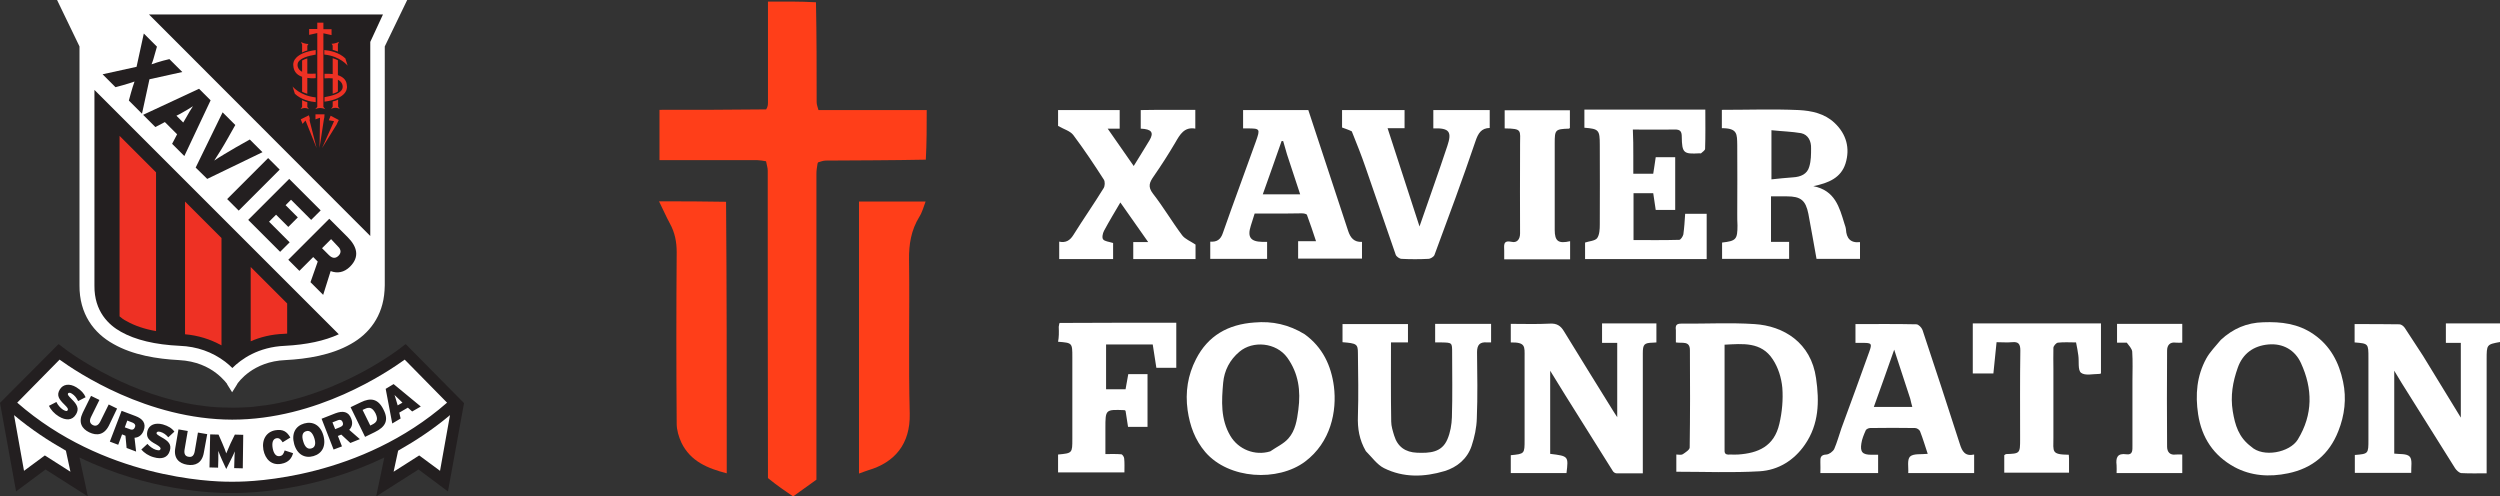
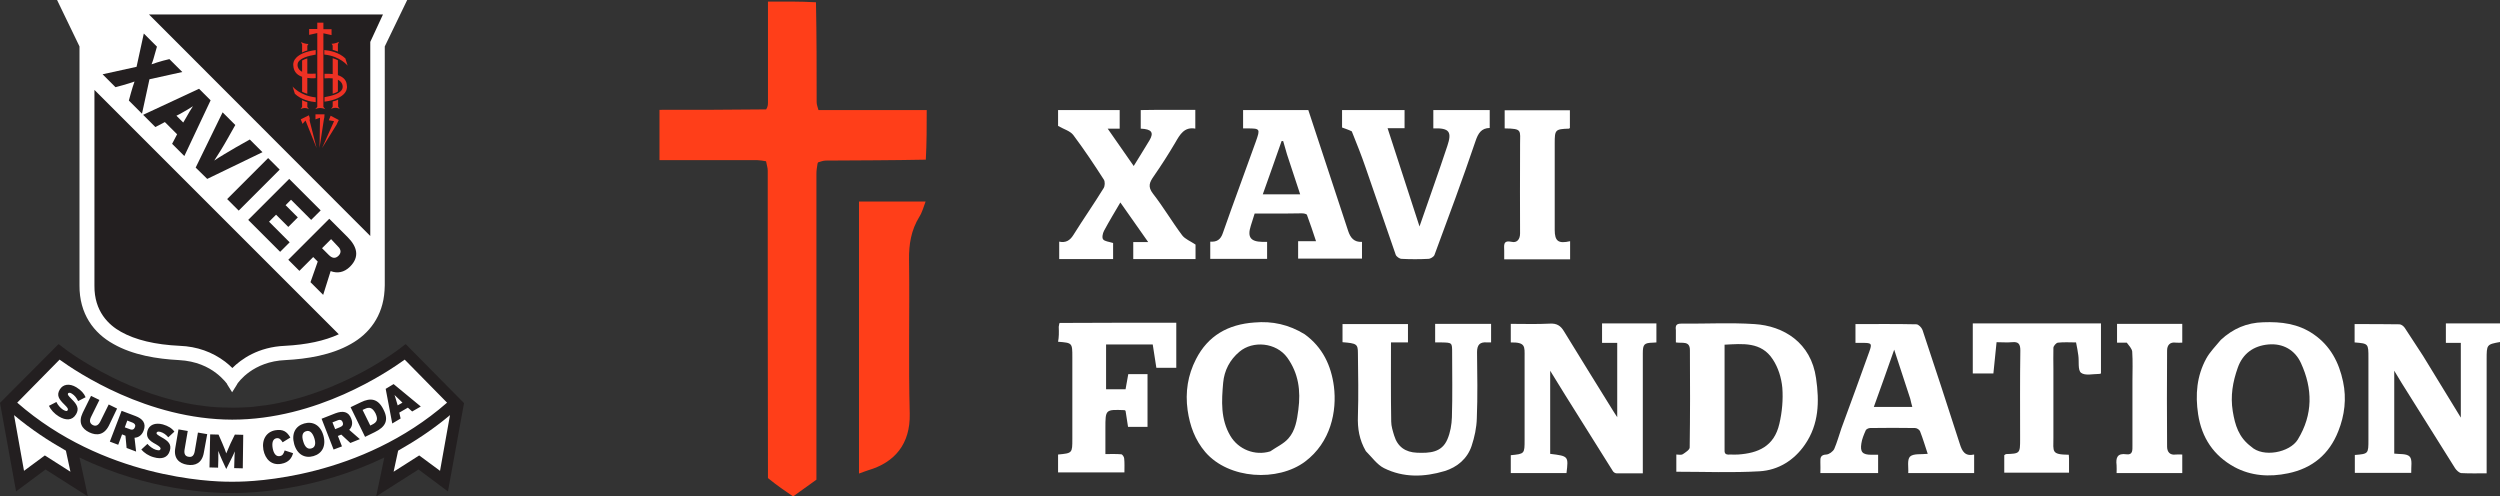
<svg xmlns="http://www.w3.org/2000/svg" version="1.1" x="0px" y="0px" viewBox="0 0 1103.9 219.2" style="enable-background:new 0 0 1103.9 219.2;" xml:space="preserve">
  <rect x="0" y="0" width="1103.9" height="219.2" fill="#333333" stroke="none" />
  <g>
    <g>
      <g>
        <path fill="#FF3E19" d="M291.2,70.7c0-7.3,0-14.5,0-22.2c15.6,0,31,0,47.1-0.2c0.7-1.1,0.8-2,0.8-2.9c0-14.9,0-29.8,0-44.7     c7,0,13.9-0.1,21.2,0.3c0.3,14.9,0.3,29.5,0.3,44.1c0,1.2,0.5,2.3,0.8,3.5c15.8,0,31.6,0,47.8,0c0,7.3,0,14.5-0.4,21.9     c-15,0.3-29.6,0.3-44.2,0.4c-1.1,0-2.3,0.5-3.4,0.8c0,0,0,0.2-0.2,0.5c-0.3,1.7-0.5,3.1-0.5,4.5c0,45,0,90.1,0,135.1     c-3.6,2.6-7.2,5.2-10.3,7.4c-3.4-2.3-7.2-4.9-11.1-8.1c-0.1-45.6-0.1-90.7-0.1-135.8c0-1.3-0.5-2.6-0.7-3.9c0,0,0.1,0-0.1-0.2     c-1.4-0.3-2.7-0.4-3.9-0.5C319.9,70.7,305.5,70.7,291.2,70.7z" />
-         <path fill="#FF3E19" d="M320.6,89.1c0.3,37.5,0.3,74.7,0.3,112c0,2.5,0,5.1,0,7.9c-8.5-2.2-16-5.3-20-13.5c-1.2-2.6-2.1-5.6-2.1-8.4     c-0.2-25.2-0.2-50.4,0-75.7c0-4.6-0.8-8.7-3-12.7c-1.7-3.1-3.1-6.4-4.8-9.8C301.2,88.9,310.8,88.9,320.6,89.1z" />
        <path fill="#FF3E19" d="M379.3,203.4c0-38.3,0-76.2,0-114.4c9.7,0,19.3,0,29.4,0c-0.9,2.4-1.5,4.8-2.8,6.8     c-3.6,5.9-4.6,12.1-4.5,18.9c0.3,22.7-0.3,45.4,0.3,68c0.3,13.4-6.7,21.5-18.2,24.9c-1.3,0.4-2.5,0.9-4.2,1.5     C379.3,207.1,379.3,205.4,379.3,203.4z" />
      </g>
      <g>
        <path fill="#FFFFFF" d="M691.1,174.4c-2.2-3.6-4.3-6.9-6.6-10.7c0,12.6,0,24.6,0,36.7c8.1,1,8.1,1,7.2,8.5c-8.1,0-16.3,0-24.6,0     c0-2.7,0-5.3,0-7.9c6.1-0.6,6.1-0.6,6.1-6.8c0-12.2,0-24.3,0-36.5c0-4.7,0.5-6.6-6.1-6.5c0-2.8,0-5.7,0-8.2     c5.8,0,11.5,0.2,17.2-0.1c3.1-0.2,4.8,0.9,6.3,3.4c7.1,11.6,14.3,23.2,21.5,34.8c0.6,0.9,1.1,1.8,2,3.1c0-11.2,0-21.8,0-32.8     c-2.2,0-4.4,0-6.7,0c0-3,0-5.7,0-8.6c7.9,0,15.8,0,24,0c0,2.6,0,5.4,0,8.4c-0.5,0-1,0.1-1.5,0.1c-3.9,0.1-4.5,0.7-4.5,4.7     c0,16.4,0,32.9,0,49.3c0,1.1,0,2.3,0,3.7c-4,0-7.8,0-11.6,0c-0.6,0-1.4-0.5-1.7-1.1C705.1,196.8,698.2,185.7,691.1,174.4z" />
        <path fill="#FFFFFF" d="M1069.9,157.1c5.5,9,10.9,17.8,16.7,27.3c0-11.4,0-22.1,0-33c-2.2,0-4.3,0-6.6,0c0-3.1,0-5.9,0-8.6     c8,0,15.9,0,24,0c0,2.6,0,5.3,0,8.2c-6,1.1-6,1.1-6,7.8c0,15.5,0,31,0,46.5c0,1.1,0,2.3,0,3.7c-3.9,0-7.5,0.1-11.2-0.1     c-0.9-0.1-2.1-1.2-2.7-2.1c-7.9-12.6-15.8-25.2-23.7-37.8c-1-1.6-1.9-3.2-3.2-5.3c0,12.4,0,24.4,0,36.6c2.2,0.3,5.5-0.1,6.8,1.3     c1.3,1.3,0.6,4.6,0.7,7.2c-8.4,0-16.5,0-24.9,0c0-2.5,0-5.2,0-7.9c6-0.5,6-0.5,6-6.8c0-12,0-24.1,0-36.1c0-6.3,0-6.3-6.1-6.8     c0-2.6,0-5.2,0-8.1c6.7,0,13.2,0,19.8,0.1c0.8,0,1.8,0.8,2.3,1.5C1064.4,148.6,1067.1,152.8,1069.9,157.1z" />
-         <path fill="#FFFFFF" d="M767.1,94.3c0-10.3,0.1-20.2,0-30.2c-0.1-4.9,0.2-7.5-6.8-7.5c0-2.6,0-5.2,0-8.1c11.4,0,22.8-0.4,34,0.1     c5.6,0.3,11.4,1.5,15.8,5.7c5.2,4.9,6.9,11.2,4.8,17.9c-2,6.3-7.4,8.6-14.2,10c9.6,1.9,11.5,9.3,13.7,16.5     c0.3,0.9,0.6,1.7,0.7,2.6c0.2,3.9,2,6.1,6.2,5.6c0,2.5,0,4.8,0,7.4c-6.3,0-12.6,0-19.2,0c-1.2-6.5-2.3-13.2-3.6-19.9     c-1.2-6-3.4-7.7-9.5-7.7c-2.3,0-4.6,0-7,0c0,6.8,0,13.3,0,20.1c2.7,0,5.3,0,8,0c0,2.6,0,5,0,7.5c-9.9,0-19.7,0-29.6,0     c0-2.5,0-4.8,0-7.2c6.2-0.7,6.8-1.4,6.8-7.6C767.1,97.9,767.1,96.3,767.1,94.3 M782.2,57.5c0,7.1,0,14.2,0,21.7     c3.1-0.3,6.3-0.7,9.6-0.9c3.3-0.2,6.2-1.4,7.1-4.7c0.8-2.6,0.8-5.4,0.8-8.1c0.1-3.1-1.2-6-4.4-6.7C791.2,58.1,787,58,782.2,57.5z     " />
        <path fill="#FFFFFF" d="M740,145.8c-0.3-2.2,0.3-2.9,2.4-2.9c10.8,0.1,21.6-0.5,32.3,0.2c12.9,0.8,25,8.2,27.2,23.9     c1.5,10.3,1.3,20.3-4.9,29.3c-4.8,7-11.8,11.3-20,11.8c-12.1,0.7-24.4,0.2-36.8,0.2c0-2.1,0-4.8,0-7.6c1,0,2.1,0.3,2.8-0.1     c1.2-0.8,3.1-2,3.1-3c0.2-14.3,0.2-28.7,0.1-43c0-4.3-3.5-2.9-6.2-3.4C740,149.5,740,147.8,740,145.8 M764,200.7     c1.2,0,2.3,0.1,3.5,0c8.7-0.6,15.9-3.5,18.2-13.6c1.2-5.1,1.7-10.6,1.3-15.9c-0.4-4.3-1.8-8.9-4.2-12.5     c-5.1-7.9-13.4-6.9-21.3-6.5c0,15.6,0,30.9,0,46.2C761.5,199.6,761.3,201,764,200.7z" />
        <path fill="#FFFFFF" d="M576.1,147.6c8,5.8,11.7,13.9,12.9,23c1.4,11-1.4,24.7-12.7,33.2c-12,9-33.7,7.9-44.1-4.2     c-4.5-5.3-6.8-11.5-7.8-18.5c-1.1-8,0.1-15.5,3.7-22.5c5.3-10.4,14.2-15.4,25.8-16.2C561.8,141.7,569.1,143.3,576.1,147.6      M560.9,199.3c2.7-1.9,5.9-3.3,8-5.7c3.1-3.5,3.8-8.1,4.4-12.7c1.1-8.4,0.1-16-4.9-23c-4.9-6.7-15.2-7.6-21.1-2.6     c-4.3,3.6-6.7,8.3-7.2,13.7c-0.7,8-1.2,16.1,3.2,23.5C546.8,198.4,554.1,201.4,560.9,199.3z" />
        <path fill="#FFFFFF" d="M980.6,150.1c5.4-5,11.5-7.6,18.7-7.8c8-0.3,15.5,0.6,22.3,5.3c7.4,5.1,11.2,12.4,13,20.9     c1.6,7.5,0.7,14.9-2.1,21.9c-4,10.2-11.5,16.4-22.2,18.6c-8.2,1.7-16.3,1.2-23.7-2.8c-9.1-5-14.4-12.8-16-23.3     c-1.3-8.7-0.6-16.9,3.6-24.6C975.8,155.4,978.3,152.9,980.6,150.1 M994,197.2c5.3,5,17.1,2.6,20.6-3.1     c6.8-11.1,6.6-22.5,1.4-33.8c-2.6-5.7-7.9-8.8-14.4-8.2c-6.5,0.6-11.3,4-13.5,10.3c-2.2,6.2-3.3,12.4-2.2,19.2     C986.9,187.7,988.5,193.1,994,197.2z" />
        <path fill="#FFFFFF" d="M518.3,48.5c3.3,0,6.3,0,9.5,0c0,2.7,0,5.3,0,8.3c-4.8-0.9-6.8,2.6-8.8,6.1c-3,5.1-6.2,10.1-9.6,15     c-1.8,2.6-2.7,4.5-0.3,7.6c4.6,5.9,8.4,12.4,12.9,18.4c1.3,1.7,3.7,2.6,5.9,4.1c0,1.6,0,3.9,0,6.4c-9.2,0-18.3,0-27.5,0     c0-2.4,0-4.7,0-7.5c2,0,3.9,0,6.6,0c-4.3-6.1-8.2-11.7-12.3-17.5c-2.4,4.1-4.9,8.2-7.2,12.5c-0.6,1.1-1,3.1-0.4,3.8     c0.7,0.9,2.5,1,4.4,1.6c0,1.8,0,4.4,0,7.1c-7.8,0-15.7,0-23.8,0c0-2.5,0-5,0-7.7c2.8,0.6,4.7-0.4,6.3-3c4.3-6.9,9-13.6,13.3-20.6     c0.6-0.9,0.7-2.9,0.1-3.8c-4.3-6.7-8.7-13.3-13.5-19.7c-1.4-1.8-4.1-2.5-6.7-4c0-1.6,0-4.3,0-7c8.9,0,18,0,27.2,0     c0,2.7,0,5.3,0,8.2c-1.6,0-3,0-5.3,0c4,5.7,7.7,11,11.5,16.5c2.5-4.1,4.8-7.7,7-11.4c2-3.4,0.9-4.9-3.9-5.1c0-2.6,0-5.2,0-8.2     C508.5,48.5,513.2,48.5,518.3,48.5z" />
        <path fill="#FFFFFF" d="M813.1,189.1c4.2-11.4,8.3-22.6,12.3-33.8c1.3-3.6,1-3.9-2.8-3.9c-1,0-2.1,0-3.3,0c0-2.7,0-5.3,0-8.3     c8.9,0,17.9-0.1,26.9,0.1c0.9,0,2.3,1.4,2.7,2.5c5.6,16.8,11.1,33.6,16.5,50.4c1,3.2,2.3,5.5,6.3,4.6c0,2.8,0,5.4,0,8.2     c-9.4,0-18.9,0-29.1,0c0.2-2.4-0.6-5.9,0.8-7.3c1.5-1.4,4.9-0.9,7.8-1.2c-1.1-3.3-2.1-6.7-3.4-10c-0.3-0.7-1.4-1.4-2.2-1.4     c-6.6-0.1-13.2-0.1-19.8,0c-0.7,0-1.8,0.5-2,1.1c-0.8,1.8-1.6,3.7-1.9,5.7c-0.6,3.8,0.5,5,4.4,5c0.9,0,1.8,0,3,0     c0,2.7,0,5.3,0,8.1c-8.3,0-16.7,0-25.5,0c0-1.5,0.1-3.2,0-4.9c-0.1-2,0.2-3.2,2.7-3.3c1.2-0.1,2.8-1.3,3.4-2.4     C811.2,195.3,812,192.3,813.1,189.1 M843.5,176.1c-2.3-7.1-4.6-14.2-7.1-21.7c-3.1,8.9-6,17-9,25.3c5.8,0,11.2,0,17,0     C844.1,178.5,843.8,177.6,843.5,176.1z" />
        <path fill="#FFFFFF" d="M560,94.3c-2.2,0-4,0-6,0c-0.6,1.9-1.1,3.6-1.7,5.4c-1.6,5-0.1,7,5.1,7.1c0.7,0,1.4,0,2.1,0     c0,2.5,0,4.9,0,7.5c-8.2,0-16.5,0-25.1,0c0-2.5,0-5,0-7.6c2.8,0.2,4.6-0.8,5.6-3.9c4.7-13.5,9.8-27,14.6-40.5     c1.9-5.4,1.8-5.6-3.8-5.6c-0.6,0-1.1,0-1.9,0c0-2.7,0-5.3,0-8.1c9.5,0,19,0,28.8,0c5.8,17.7,11.7,35.6,17.6,53.4     c1,3,2.6,5,6.1,4.8c0,2.5,0,4.9,0,7.4c-9.4,0-18.7,0-28.2,0c0-2.6,0-5.2,0-7.7c2.4,0,4.8,0,7.9,0c-1.3-4-2.6-7.8-4-11.6     c-0.2-0.5-1.5-0.7-2.3-0.7C570.1,94.3,565.2,94.3,560,94.3 M568.3,68.2c-0.6-2-1.1-3.9-1.7-5.9c-0.2,0-0.4,0-0.7,0     c-2.7,7.8-5.5,15.6-8.3,23.5c5.6,0,10.9,0,16.5,0C572.2,79.9,570.3,74.4,568.3,68.2z" />
-         <path fill="#FFFFFF" d="M721.2,68.6c0,2.9,0,5.4,0,8.1c3,0,5.8,0,8.8,0c0.4-2.3,0.7-4.7,1.1-7.3c2.8,0,5.6,0,8.6,0     c0,7.8,0,15.5,0,23.3c-2.9,0-5.8,0-8.6,0c-0.4-2.5-0.7-4.9-1.1-7.4c-2.9,0-5.7,0-8.7,0c0,6.7,0,13.5,0,20.7     c6.6,0,13.4,0.1,20.2-0.1c0.6,0,1.6-1.5,1.8-2.4c0.4-2.9,0.6-5.9,0.8-9.1c3.1,0,6.2,0,9.5,0c0,6.6,0,13.1,0,20     c-17.9,0-35.6,0-53.7,0c0-2.3,0-4.9,0-7.3c1.7-0.6,4.3-0.7,5.3-1.9c1.1-1.5,1.2-4,1.2-6.1c0.1-11.7,0-23.4,0-35.1     c0-6.6-0.4-7.1-6.8-7.6c0-2.6,0-5.2,0-8c17.7,0,35.4,0,53.4,0c0,5.8,0.1,11.5-0.1,17.3c0,0.7-1.1,1.3-1.8,2c-0.1,0.1-0.4,0-0.7,0     c-7,0.4-7.7-0.1-7.8-7.3c0-2.4-0.7-3.3-3.2-3.2c-6,0.1-12,0-18.4,0C721.2,61.2,721.2,64.7,721.2,68.6z" />
        <path fill="#FFFFFF" d="M603.1,199.2c-2.9-5-3.7-10-3.5-15.5c0.3-9.3,0.1-18.5,0-27.8c0-4-0.6-4.3-6.8-4.8c0-2.6,0-5.2,0-8     c9.6,0,19.2,0,28.9,0c0,2.7,0,5.3,0,8.1c-2.4,0-4.8,0-7.5,0c0,11.8-0.1,23.4,0.1,34.9c0,2.1,0.7,4.2,1.3,6.2     c1.5,5,5,7.4,10.1,7.6c5.5,0.2,10.9,0,13.4-5.9c1.3-3,1.9-6.5,2-9.8c0.3-9.5,0.1-19,0.1-28.5c0-4.4,0-4.4-4.6-4.5     c-0.9,0-1.8,0-2.9,0c0-2.8,0-5.4,0-8.2c8.2,0,16.4,0,24.7,0c0,2.7,0,5.3,0,8.2c-0.6,0-1.1,0-1.7,0c-3.2-0.3-4.5,1-4.5,4.3     c0.1,9.7,0.3,19.5-0.1,29.2c-0.1,4.1-1,8.3-2.3,12.2c-1.9,5.7-6.4,9.4-11.9,11.1c-9,2.7-18.2,3-26.8-1.3     C608.1,205.2,605.8,201.9,603.1,199.2z" />
        <path fill="#FFFFFF" d="M596.9,58c-1.4-0.7-2.7-1.1-4.3-1.7c0-0.9,0-2.3,0-3.7c0-1.3,0-2.5,0-4c9.2,0,18.3,0,27.6,0c0,2.6,0,5.2,0,8     c-2.3,0-4.7,0-7.5,0c4.7,14.6,9.4,28.8,14.1,43.4c4.2-12.2,8.4-23.8,12.3-35.6c2-6,1.1-8-6.2-7.7c0-1.3,0-2.7,0-4     c0-1.3,0-2.5,0-4.1c8.3,0,16.5,0,24.9,0c0,2.5,0,5.1,0,7.9c-3.7,0.1-5.1,2.3-6.3,5.9c-5.7,16.8-11.9,33.5-18.1,50.2     c-0.3,0.8-1.8,1.7-2.7,1.7c-3.9,0.2-7.9,0.2-11.8,0c-0.9,0-2.3-1-2.6-1.8c-4.5-12.8-8.8-25.7-13.3-38.5     C601.2,68.7,599.1,63.5,596.9,58z" />
        <path fill="#FFFFFF" d="M467.5,144.3c0.1-0.8,0.3-1.7,0.4-1.7c17.1-0.1,34.2-0.1,51.5-0.1c0,6.8,0,13.1,0,19.9c-2.7,0-5.6,0-8.8,0     c-0.5-3-1-6.6-1.6-10.3c-6.8,0-13.6,0-20.6,0c0,6.6,0,13.1,0,19.8c2.9,0,5.7,0,8.6,0c0.4-2.2,0.8-4.4,1.2-6.7c2.8,0,5.5,0,8.5,0     c0,7.6,0,15.3,0,23.3c-2.7,0-5.6,0-8.6,0c-0.4-2.4-0.7-4.7-1.1-7.1c-0.2-0.1-0.3-0.3-0.6-0.3c-8.3-0.3-8.3-0.3-8.3,8     c0,3.7,0,7.4,0,11.4c2.4,0,4.7-0.1,7,0.1c0.5,0,1.3,1.2,1.3,1.9c0.2,1.9,0.1,3.9,0.1,6.1c-9.9,0-19.7,0-29.3,0c0-2.6,0-5.2,0-7.9     c6.3-0.6,6.3-0.6,6.3-6.9c0-12,0-24.1,0-36.1c0-6.3,0-6.3-6.3-6.8C467.6,148.9,467.6,146.8,467.5,144.3z" />
        <path fill="#FFFFFF" d="M906.7,163.1c0,10.3,0,20.3,0,30.2c0,6.2-1,7.4,6.8,7.5c0,0.5,0.1,1.1,0.1,1.6c0,2.1,0,4.1,0,6.3     c-9.8,0-19.3,0-28.6,0c0-2.6,0-5.2,0-7.7c0.5-0.3,0.6-0.5,0.8-0.5c6.1-0.2,6.2-0.3,6.2-6.5c0-13.1-0.1-26.2,0.1-39.2     c0-2.9-0.8-4-3.7-3.7c-2.1,0.2-4.2,0-6.8,0c-0.5,4.5-0.9,9.1-1.4,13.8c-3,0-5.8,0-9.1,0c0-7.3,0-14.5,0-22.1     c18.6,0,37.5,0,56.6,0c0,7.2,0,14.6,0,22.1c-0.1,0-0.4,0.2-0.7,0.2c-2.8,0-6.3,0.9-8.1-0.5c-1.5-1.2-0.8-5-1.2-7.7     c-0.2-1.8-0.6-3.6-1-5.7c-2.5,0-5.3-0.2-8,0.1c-0.8,0.1-2,1.5-2,2.3C906.6,156.8,906.7,159.8,906.7,163.1z" />
        <path fill="#FFFFFF" d="M939.1,151.3c-1.6,0-2.9,0-4.3,0c0-2.7,0-5.3,0-8.3c9.5,0,19.1,0,28.8,0c0,2.4,0,5.3,0,8.3     c-1.1,0-2,0.1-2.8,0c-2.7-0.4-3.9,1.2-3.9,3.5c-0.1,14.1-0.1,28.3,0,42.4c0,2.3,1.2,3.9,3.9,3.5c0.9-0.1,1.8,0,2.8,0     c0,2.8,0,5.4,0,8.2c-9.7,0-19.2,0-29,0c0-1.2,0.1-2.4,0-3.5c-0.4-3.3,0.3-5.4,4.4-4.8c2.8,0.4,2.6-2,2.6-3.7c0-9.5,0-19,0-28.5     c0-4.4,0.2-8.8-0.1-13.2C941.3,153.9,940.1,152.6,939.1,151.3z" />
        <path fill="#FFFFFF" d="M671.2,65.9c0-0.9,0-1.5,0-2.1c0-6.3,1.1-7-6.8-7.1c0-2.6,0-5.2,0-8c9.5,0,19,0,28.8,0c0,2.5,0,5.1,0,7.8     c-0.1,0.1-0.3,0.3-0.4,0.3c-6.1,0.2-6.3,0.5-6.3,6.5c0,12.7,0,25.4,0,38.2c0,5,1.6,6.2,6.8,5c0,2.6,0,5.2,0,8     c-9.7,0-19.2,0-29.1,0c0-1.3,0-2.5,0-3.8c0-2.3-0.7-4.8,3.4-3.9c2.1,0.5,3.6-1,3.6-3.7C671.1,90.7,671.2,78.5,671.2,65.9z" />
      </g>
    </g>
    <g>
      <g>
        <path fill="#231F20" d="M166.9,134.6V18.4l7.2-14.4H38v130.7c0,0,7,18.4,35,20.8c28,2.4,29.5,11.6,29.5,11.6s6.6-11.2,27.6-11.6     C151.1,154.9,163.9,143.1,166.9,134.6z" />
        <path fill="#231F20" d="M204.9,178L204.9,178L204.9,178l-25.7-26l-0.1,0.1l-0.1-0.1l-1.8,1.4c0,0-2,1.6-5.8,4.1     c-3.8,2.5-9.3,5.9-16.1,9.2c-10.2,5-23.2,10-37.6,12.2c-0.3,0.1-0.7,0.1-1,0.1c-1.6,0.2-3.1,0.4-4.7,0.6     c-0.9,0.1-1.7,0.2-2.6,0.2c-0.7,0-1.4,0.1-2.1,0.1c-1.5,0.1-2.9,0.1-4.4,0.1c-0.1,0-0.3,0-0.4,0c-0.1,0-0.3,0-0.4,0     c-1.5,0-2.9-0.1-4.4-0.1c-0.7,0-1.4-0.1-2.1-0.1c-0.9-0.1-1.7-0.1-2.6-0.2c-1.6-0.2-3.2-0.3-4.7-0.6c-0.3,0-0.7-0.1-1-0.1     c-14.5-2.2-27.5-7.2-37.6-12.2c-6.8-3.4-12.3-6.7-16.1-9.2c-3.8-2.5-5.8-4.1-5.8-4.1l-1.8-1.4l-0.1,0.1l-0.1-0.1L0,177.9l0,0l0,0     l0,0l0,0L7.1,217l13-9.7l18.7,11.9L35.1,202c30.7,14.9,59.4,15.7,65.9,15.7c0.4,0,0.7,0,1,0c0.2,0,0.3,0,0.4,0c0.1,0,0.2,0,0.4,0     c0.2,0,0.5,0,1,0c6.5,0,35.3-0.9,65.9-15.7l-3.6,17.2l18.7-11.9l13,9.7L204.9,178L204.9,178L204.9,178z" />
      </g>
      <g>
        <path fill="#EE3124" d="M139.4,43c-6.9-0.7-10.2-4.8-10.2-4.8l1,3.2c2.8,2.7,6.9,3.5,9.2,3.7V43z M143.3,24.1     c6.9,0.7,10.2,4.9,10.2,4.9l-1-3.2c-2.8-2.7-6.9-3.5-9.3-3.7V24.1z M140.1,47.2l-0.9,1c1-0.5,2.2-0.5,2.2-0.5s1.2,0,2.2,0.5     l-0.8-1V14.7l3.6,0.8v-2.6h-3.6V10h-2.7v2.8h-3.6v2.6l3.6-0.8V47.2z M146.9,22c1.8,0.5,2.3,0.8,2.3,0.8v-3.3l0.5-1     c0,0-2,0.9-3.3,0.8l0.5,0.8V22z M149.2,44c0,0-0.8,0.5-2.3,0.8v2.3l-0.7,1c0.8-0.5,1.9-0.5,1.9-0.5s1.1,0,1.9,0.5l-0.7-1V44z      M136.4,48.2l-0.7-1v-2.1c0,0-1.3-0.3-2.3-0.9v3l-0.7,1c0.8-0.5,1.9-0.5,1.9-0.5S135.6,47.7,136.4,48.2z M133.4,23.2     c1.2-0.7,2.3-0.9,2.3-0.9v-2.1l0.5-0.8c-1.4,0.1-3.3-0.8-3.3-0.8l0.5,1V23.2z M133.4,33.9v6.6c1.1,0.6,2.3,0.9,2.3,0.9v-7     c2,0.3,3.7,0.1,3.7,0.1v-2c-1.5,0.1-2.7,0.1-3.7,0v-6.7c0,0-0.7,0.1-2.3,0.9v5c-2.3-1.2-2-3.2-2-3.2c0.1-2.8,5.1-3.9,8-4.4v-2     c-9.6,1.3-9.8,5.6-9.8,5.6c-0.2,0.5-0.1,1.3,0,2C130,32.1,131.6,33.3,133.4,33.9z M149.2,33.2L149.2,33.2l0-6.6     c0,0-0.9-0.5-2.3-0.9v7c-2-0.2-3.6-0.1-3.6-0.1v2c1.5-0.1,2.6-0.1,3.6,0v6.8c1.5-0.4,2.3-1,2.3-1v-5.2c2.4,1.2,2.1,3.3,2.1,3.3     c-0.1,2.8-5.1,3.9-8,4.4v2c9.6-1.3,9.8-5.7,9.8-5.7c0.2-0.5,0.1-1.3,0-2C152.8,35,151.1,33.8,149.2,33.2z M143,52.8l0.2-0.9     l0.1-1.4h-4v2.2l2-0.7l-0.2,13.3L143,52.8z M136.8,52.2l-0.4-1.3l-3.6,1.8l0.8,2l1.3-1.5l4.9,12.2l-3.1-12.2L136.8,52.2z      M145.2,53.1l2.3,0.4l-5.3,11.9l6.5-10.5l0.3-0.7l0.6-1.2l-3.6-1.9L145.2,53.1z" />
-         <path fill="#EE3124" d="M81.7,147.6c5.8,0.5,11.2,2.2,16.1,4.9v-47.4L81.7,89V147.6z M52.8,139.7c0.9,0.8,1.9,1.5,3.1,2.1     c3.5,2,7.9,3.5,13,4.4V76.1L52.8,60V139.7z M110.7,117.9v32.8c4.1-1.8,9-3.1,14.8-3.3c0.4,0,0.9-0.1,1.3-0.1V134L110.7,117.9z" />
      </g>
      <g>
        <path fill="#FFFFFF" d="M6.2,183.3l4.4,24.6l9.2-6.8l11.3,7.2l-2-9.3C21.5,194.7,13.7,189.6,6.2,183.3z" />
        <path fill="#FFFFFF" d="M198.7,183.3l-4.4,24.6l-9.2-6.8l-11.3,7.2l2-9.3C183.4,194.7,191.2,189.6,198.7,183.3z" />
        <path fill="#FFFFFF" d="M149.1,185.6l-2.3,0.9l1.2,3l2.2-0.9c1.2-0.5,1.5-1.2,1.1-2.2C151,185.6,150.3,185.1,149.1,185.6z      M135.2,190.4c-1.6,0.4-2.1,2-1.3,4.5c0.7,2.5,2,3.6,3.6,3.1c1.6-0.4,2.1-2,1.3-4.5C138,191,136.7,189.9,135.2,190.4z M161,180.6     l-0.9,0.4l3.4,6.9l0.8-0.4c2.3-1.1,2.7-2.4,1.5-5C164.5,180.1,163.2,179.5,161,180.6z M58.5,186.6l-2.3-0.9l-1.1,3l2.2,0.8     c1.2,0.5,1.9,0.1,2.3-0.9C59.9,187.9,59.7,187.1,58.5,186.6z M178.7,158.8c-7.8,5.6-38.7,26.5-76.2,26.5     c-37.4-0.1-68.4-20.9-76.2-26.5L7.6,177.8c38.1,33.3,85.5,34.9,93.6,34.9c0.8,0,1.2,0,1.2,0l0.1,0l0.1,0c0,0,0.4,0,1.2,0     c8.1,0,55.5-1.6,93.6-34.9L178.7,158.8z M31.5,176.1c2.7,2.6,3.5,4.4,2.1,6.8c-1.7,2.9-4.6,2.8-7.6,1c-2-1.2-3.6-3-4.4-4.7     l3.3-1.7c0.5,1.2,1.8,2.7,2.9,3.4c1.2,0.7,1.8,0.8,2.1,0.2c0.3-0.5,0-1-1.4-2.4c-2.6-2.5-3.6-4.2-2.1-6.7c1.4-2.4,4.3-2.8,7.3-1     c2.1,1.3,3.4,2.7,4.1,4.4l-3.3,1.7c-0.7-1.4-1.5-2.5-2.8-3.3c-1-0.6-1.5-0.4-1.7,0C29.8,174.2,30.1,174.7,31.5,176.1z      M39.4,190.9c-3.3-1.6-4.9-4.4-2.9-8.6l3.7-7.5l3.7,1.8l-3.7,7.5c-0.8,1.6-0.6,2.9,0.8,3.6c1.4,0.7,2.5,0,3.3-1.6l3.7-7.5     l3.7,1.8l-3.6,7.5C46,192.1,42.7,192.5,39.4,190.9z M60.1,199.4l-4.2-1.6l-0.5-5.4l-1.5-0.6l-1.7,4.6l-3.7-1.4l5.2-13.6l6.1,2.3     c3.2,1.2,4.9,3.2,3.6,6.5c-0.8,2-2.2,3-4,3.1L60.1,199.4z M71.2,193c3.3,1.8,4.6,3.3,3.8,6c-0.9,3.2-3.7,3.9-7.1,2.9     c-2.3-0.6-4.3-2-5.5-3.4l2.7-2.5c0.8,1,2.4,2.2,3.7,2.6c1.4,0.4,1.9,0.3,2.1-0.4c0.1-0.5-0.3-1-2-2c-3.2-1.7-4.5-3.1-3.8-5.9     c0.7-2.7,3.4-3.8,6.8-2.9c2.4,0.7,4,1.7,5.1,3.2l-2.7,2.5c-1-1.2-2.1-2-3.5-2.4c-1.2-0.3-1.5,0-1.7,0.5     C69.1,191.7,69.5,192,71.2,193z M90,199.9c-0.8,4.6-3.8,5.9-7.4,5.3c-3.6-0.6-6-2.9-5.2-7.4l1.4-8.2l4.1,0.7l-1.4,8.2     c-0.3,1.8,0.2,3,1.8,3.2c1.6,0.3,2.4-0.7,2.7-2.5l1.4-8.2l4.1,0.7L90,199.9z M107.2,206.8l-3.8-0.1l0.1-3.5     c0-1.4,0.1-2.8,0.2-3.9c-0.5,1.1-1.2,2.7-1.8,3.8l-2,4L98,203c-0.5-1.1-1.2-2.8-1.6-3.9c0,1.1,0,2.4,0,3.9l-0.1,3.5l-3.8-0.1     l0.3-14.6l3.7,0.1l1.7,3.9c0.8,1.9,1.5,3.6,1.7,4.4c0.3-0.8,1-2.4,1.9-4.4l1.9-3.9l3.7,0.1L107.2,206.8z M124.2,204.8     c-4.3,0.8-7.1-2-7.9-6.2c-0.8-4.6,1.4-7.9,5.2-8.6c3.5-0.6,5.2,0.6,6.7,3.2l-3.4,2.1c-0.8-1.2-1.4-2-2.7-1.8     c-1.7,0.3-2.1,2.1-1.7,4.4c0.4,2.2,1.4,3.8,3.1,3.5c1.3-0.2,1.7-1,2.2-2.5l3.7,1.2C128.9,202.1,127.6,204.2,124.2,204.8z      M138.4,201.4c-3.8,1.1-7.2-0.7-8.5-5.3c-1.3-4.7,0.6-8,4.4-9.1c3.8-1.1,7.2,0.7,8.5,5.3C144.1,197,142.2,200.3,138.4,201.4z      M154.7,195.6l-4-3.7l-1.5,0.6l1.8,4.6l-3.7,1.4l-5.3-13.6l6.1-2.4c3.2-1.2,5.8-0.9,7,2.4c0.8,2,0.3,3.7-0.9,4.9l4.7,4.1     L154.7,195.6z M165.5,190.8l-4.3,2.1l-6.4-13.1l4.6-2.2c4.1-2,7.5-1.7,9.9,3.2C171.8,185.6,170.2,188.5,165.5,190.8z M180.1,180     l-3.8,2.2l0.6,2.6l-3.7,2.2l-2.9-15.3l3.5-2.1l12,9.9l-3.8,2.2L180.1,180z M174.2,174.4c0.3,0.9,0.6,1.8,1.1,3.6l0.3,1l2.1-1.2     l-0.7-0.7C175.5,175.7,174.9,175.1,174.2,174.4z" />
        <path fill="#FFFFFF" d="M146.2,105.6l-4,4l3,3c1.6,1.6,3,1.6,4.3,0.3c1.1-1.1,1.3-2.6-0.3-4.1L146.2,105.6z M77.9,51.1l3,3l0.9-1.5     c1.7-3,2.4-4.2,3.4-5.7c-1.5,1-2.7,1.7-5.7,3.4L77.9,51.1z M25.2,0l9.9,20.5V126c-0.1,12.6,6.3,21.1,15,25.9     c8.6,4.9,19.3,6.6,28.9,7.1c7.7,0.4,13,3.1,16.4,5.7c1.7,1.3,3,2.6,3.8,3.5c0.4,0.5,0.7,0.9,0.9,1.1c0.1,0.1,0.2,0.2,0.2,0.3     c0,0.1,0,0.1,0,0.1l2.2,3.5l2.2-3.5c0,0,0,0,0-0.1c0.6-0.9,7-10,21.3-10.6c9.6-0.5,20.3-2.2,28.9-7.1     c8.1-4.5,14.2-12.3,14.9-23.6c0-0.8,0.1-1.5,0.1-2.3V20.5L179.8,0H25.2z M60.3,29.5l3.2-14.7l5.8,5.8l-0.8,2.8     c-0.5,1.8-1,3.7-1.6,5c1.4-0.5,3.3-1.1,5.1-1.6l2.8-0.7l5.7,5.7L66,35l-3.3,15.2l-5.8-5.8l0.9-3.3c0.5-1.8,1.1-3.7,1.6-5.1     c-1.4,0.5-3.3,1.1-5.1,1.6l-3.3,0.9l-5.7-5.7L60.3,29.5z M104.1,65.1l6.2-3.5l5.6,5.6L91.5,79L86.4,74l11.9-24.4l5.6,5.6     l-3.5,6.2c-1.6,2.9-4.4,7.4-5.8,9.5C96.6,69.5,101.2,66.8,104.1,65.1z M131.5,96l-4.2,4.2l-5.4-5.4l-3.1,3.1l9.1,9.1l-4.2,4.2     l-14.1-14.1l18.1-18.1l13.9,13.9l-4.2,4.2l-8.9-8.9l-2.4,2.4L131.5,96z M105.4,93l-5.1-5.1l18.1-18.1l5.1,5.1L105.4,93z      M81.4,68.9l-5.4-5.4l2.2-4.2l-5.4-5.4l-4.2,2.2l-5.4-5.4l24.7-11.5l5.1,5.1L81.4,68.9z M125.8,152.7     c-11.8,0.5-19.3,5.9-23.2,9.8c-0.9-0.9-1.9-1.8-3.2-2.8c-5.7-4.3-12.4-6.7-20-7c-10.9-0.5-19.6-2.6-26-6.2     c-5.4-3-11.8-9-11.7-20.3V39.7l107.9,107.9C143.3,150.5,135.4,152.2,125.8,152.7z M154.6,117.7c-2.7,2.7-5.7,3.1-8.6,2l-3.3,10.5     l-5.6-5.6l3.2-9.1l-2-2l-6.1,6.1l-4.9-4.9l18.1-18.1l8.1,8.1C157.7,108.9,158.9,113.4,154.6,117.7z M163.5,18.5v85.7L65.8,6.4     h103.3L163.5,18.5z" />
      </g>
    </g>
  </g>
</svg>